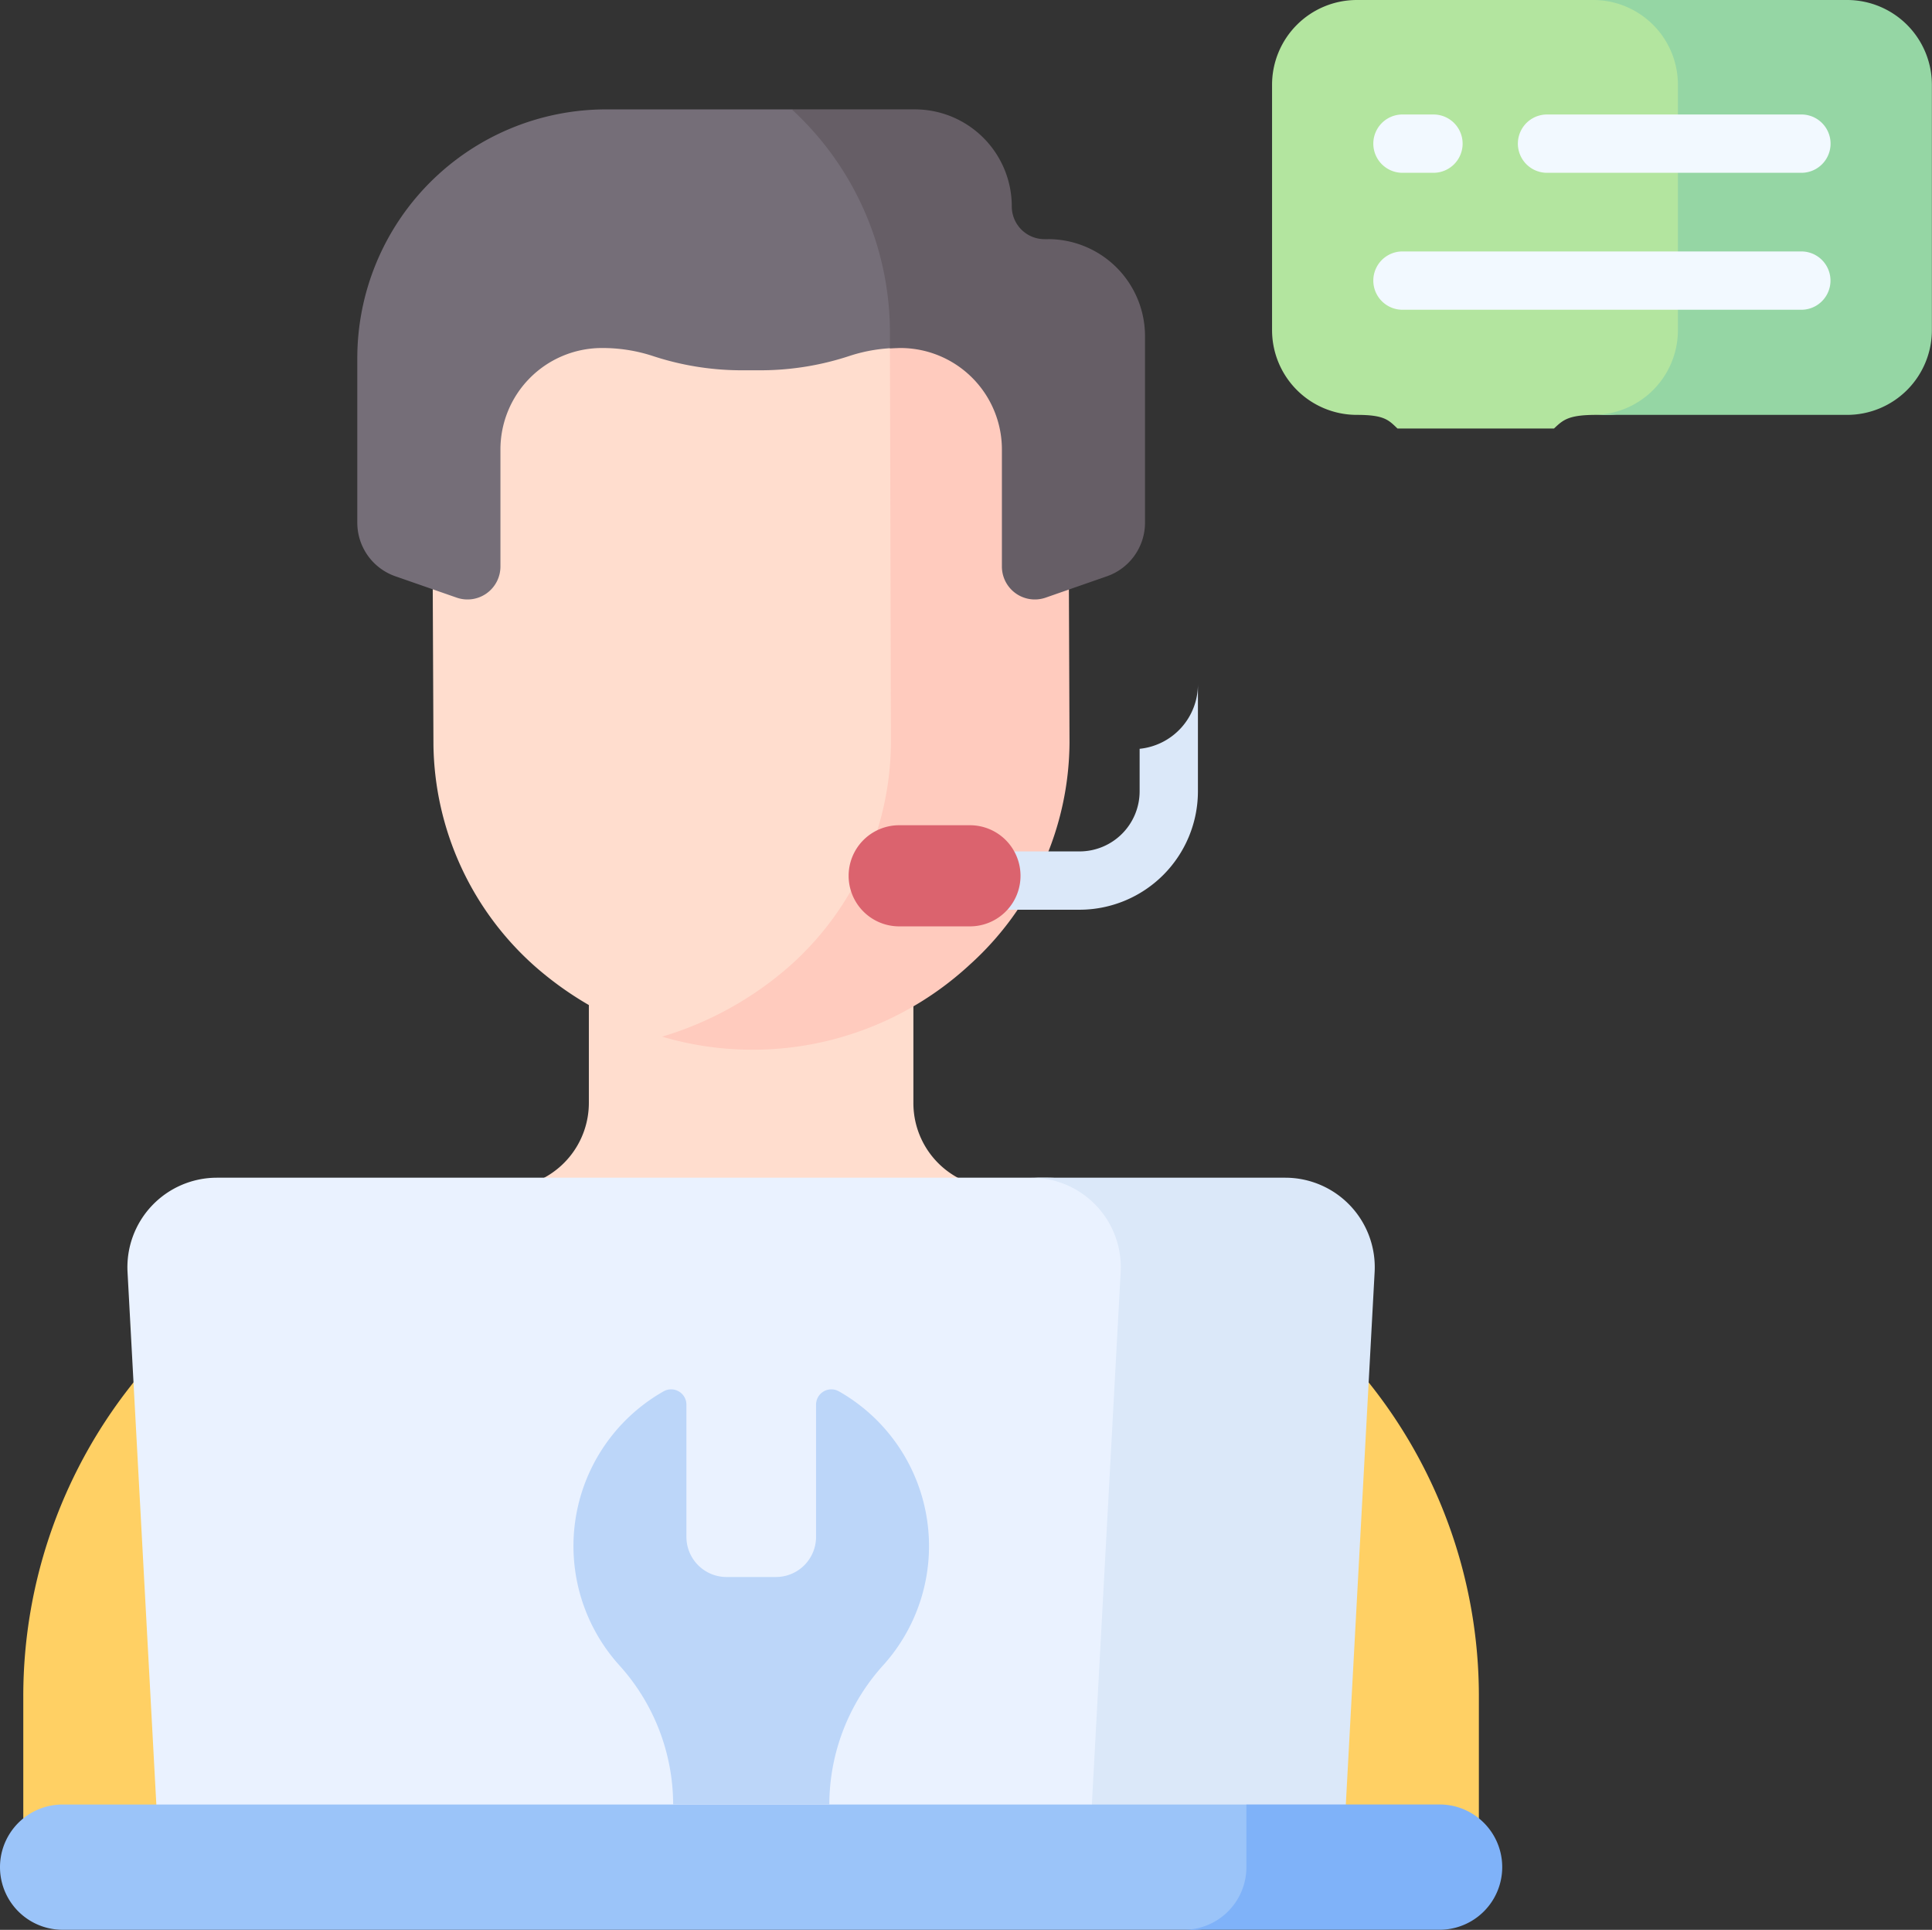
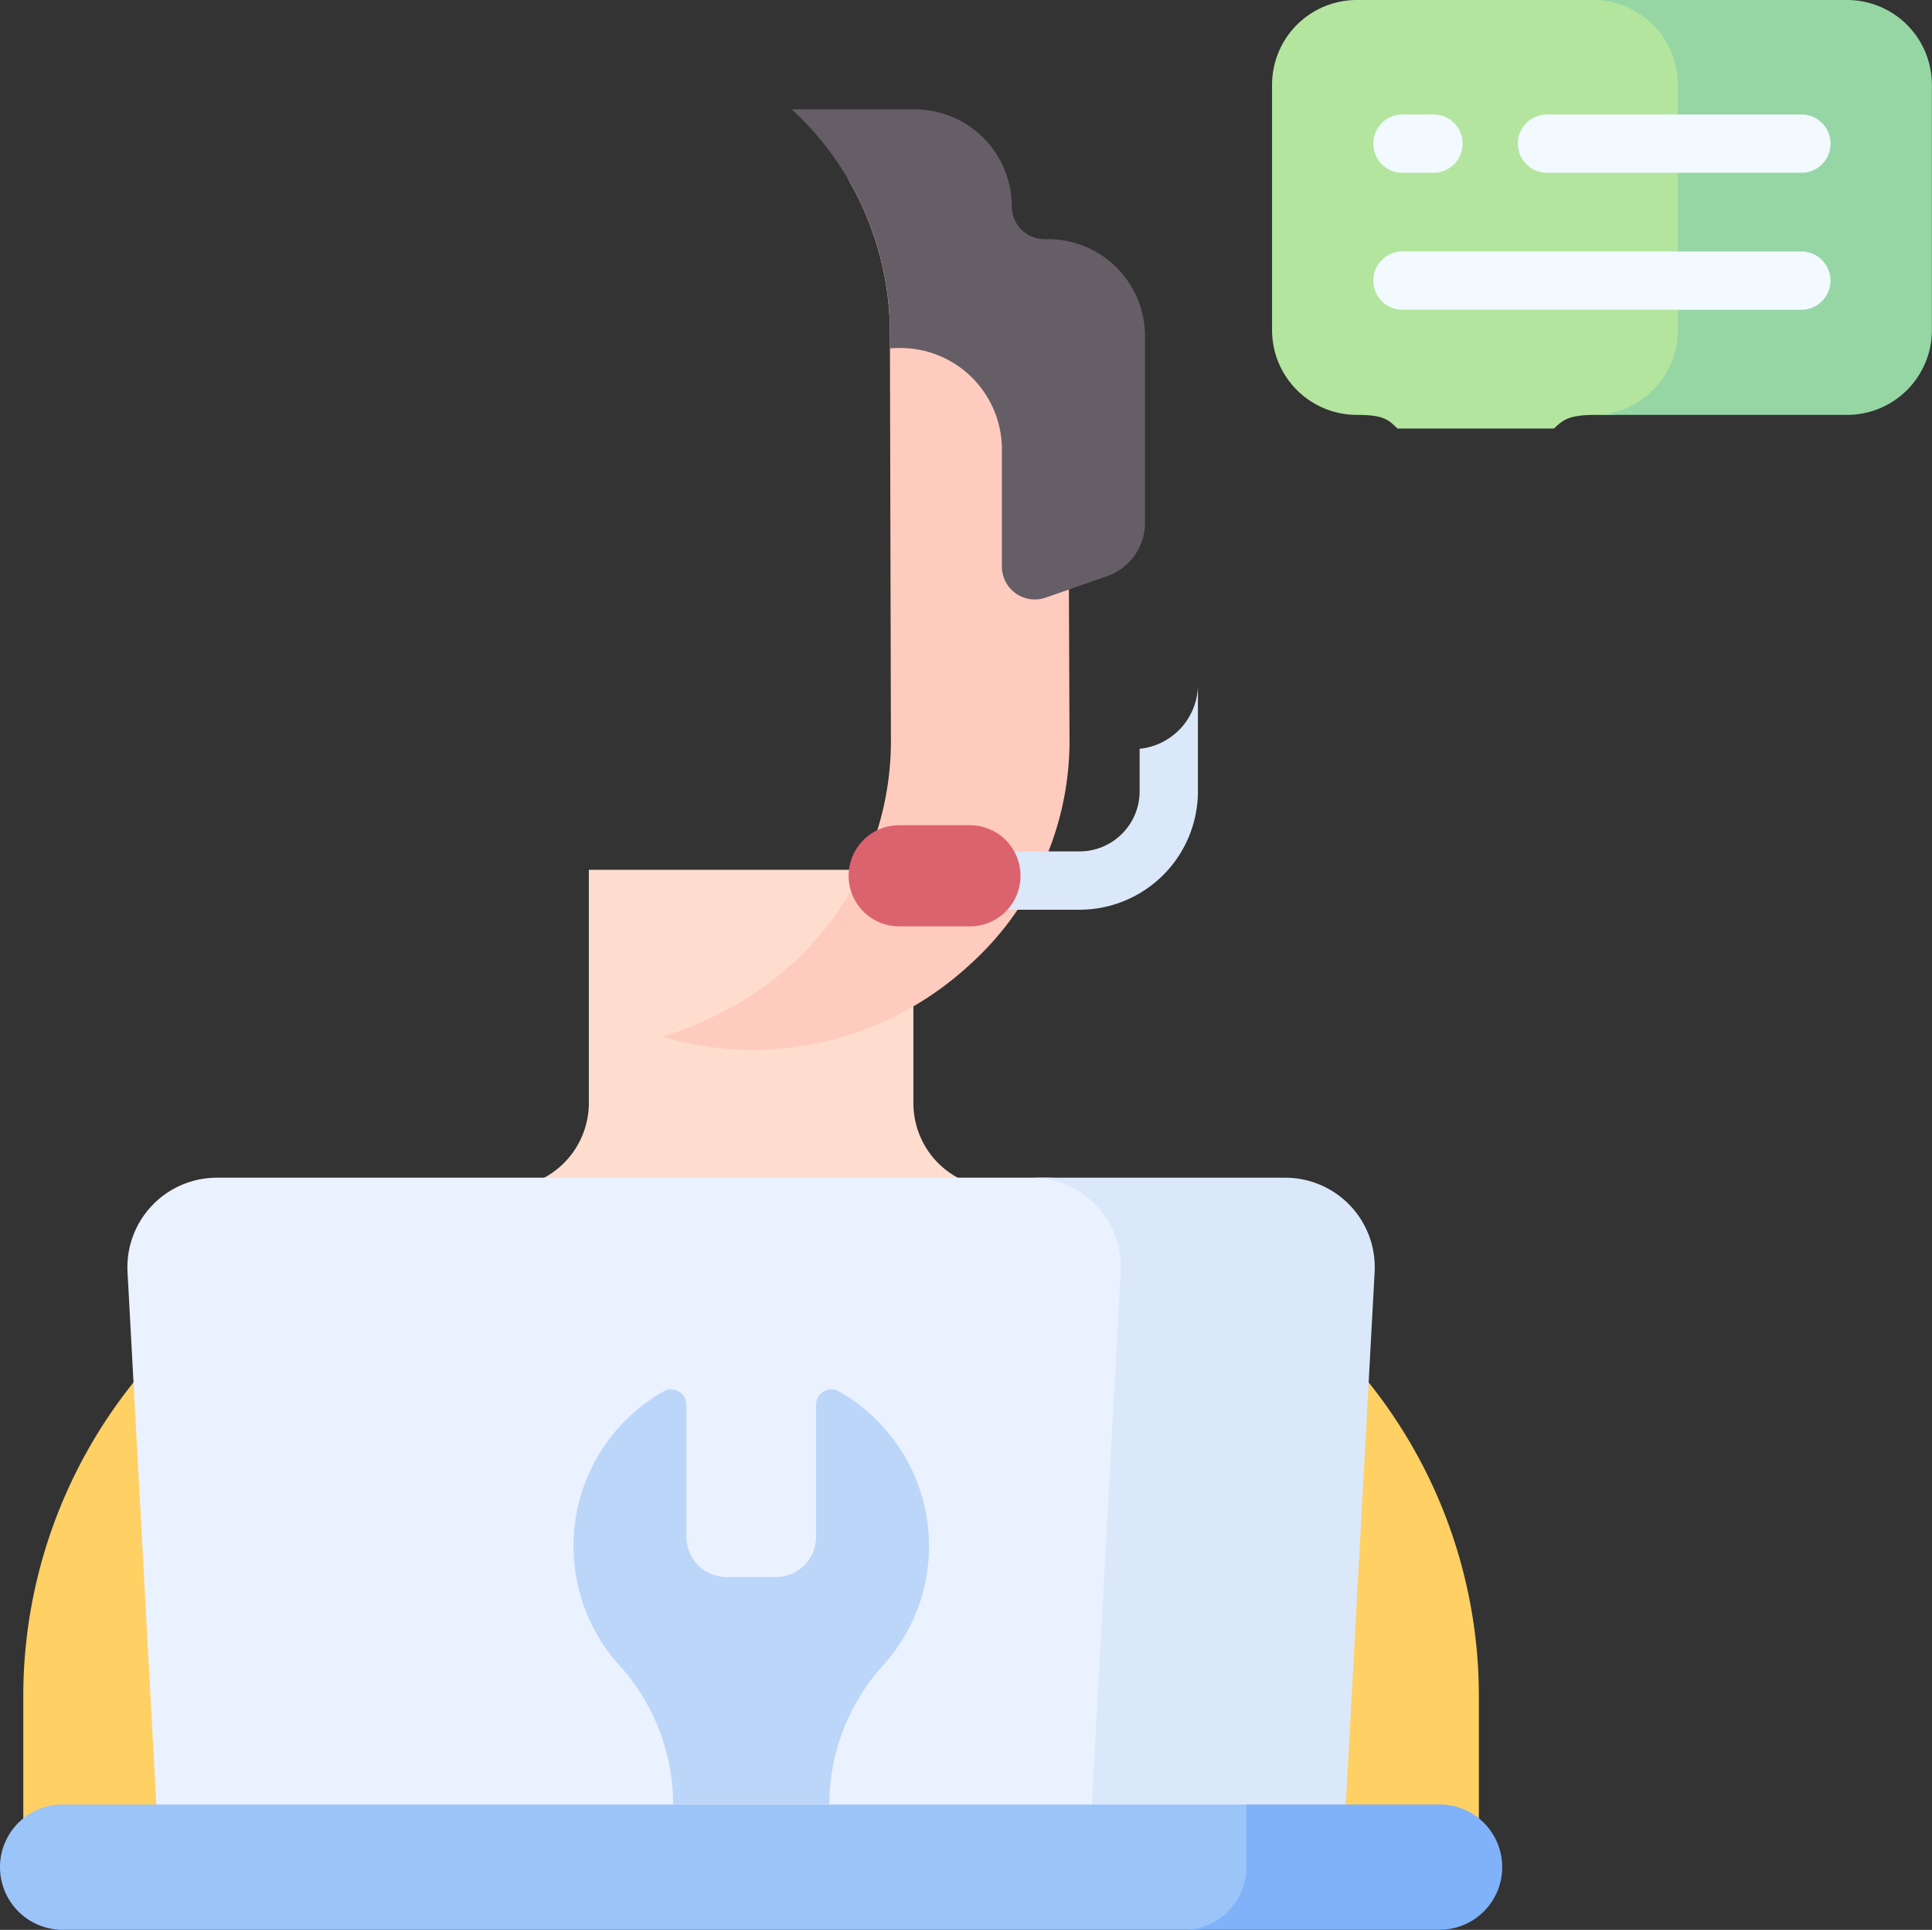
<svg xmlns="http://www.w3.org/2000/svg" id="Group_28242" data-name="Group 28242" width="67.866" height="67.78" viewBox="0 0 67.866 67.78">
  <rect x="0" y="0" width="67.866" height="67.78" fill="#333333" stroke="none" />
  <g id="Group_28241" data-name="Group 28241" transform="translate(0 0)">
    <g id="Group_28236" data-name="Group 28236">
      <g id="Group_28232" data-name="Group 28232" transform="translate(44.684)">
        <path id="Path_7977" data-name="Path 7977" d="M348.862.322h-8.773A2.978,2.978,0,0,0,337.111,3.3v8.615a2.978,2.978,0,0,0,2.978,2.978c.972,0,1.116.182,1.427.478h5.5c.319-.3.5-.478,1.483-.478h.426a2.978,2.978,0,0,0,2.916-2.978V3.3A2.978,2.978,0,0,0,348.862.322Z" transform="translate(-337.111 -0.322)" fill="#b3e59f" />
        <path id="Path_7978" data-name="Path 7978" d="M431.146.322h-8.921A2.978,2.978,0,0,1,425.2,3.3v8.615a2.978,2.978,0,0,1-2.916,2.978h8.859a2.978,2.978,0,0,0,2.978-2.978V3.3A2.979,2.979,0,0,0,431.146.322Z" transform="translate(-410.943 -0.322)" fill="#95d6a4" />
        <g id="Group_28231" data-name="Group 28231" transform="translate(3.561 4.02)">
          <g id="Group_28228" data-name="Group 28228">
            <g id="Group_28226" data-name="Group 28226" transform="translate(5.074)">
              <path id="Path_7979" data-name="Path 7979" d="M412.223,32.7h-8.936a1.024,1.024,0,0,1,0-2.048h8.936a1.024,1.024,0,0,1,0,2.048Z" transform="translate(-402.263 -30.651)" fill="#f2f9ff" />
            </g>
            <g id="Group_28227" data-name="Group 28227">
              <path id="Path_7980" data-name="Path 7980" d="M366.093,32.7H365a1.024,1.024,0,0,1,0-2.048h1.089a1.024,1.024,0,0,1,0,2.048Z" transform="translate(-363.98 -30.651)" fill="#f2f9ff" />
            </g>
          </g>
          <g id="Group_28230" data-name="Group 28230" transform="translate(0 4.811)">
            <g id="Group_28229" data-name="Group 28229">
              <path id="Path_7981" data-name="Path 7981" d="M379.015,68.994H365a1.024,1.024,0,0,1,0-2.048h14.011a1.024,1.024,0,1,1,0,2.048Z" transform="translate(-363.98 -66.946)" fill="#f2f9ff" />
            </g>
          </g>
        </g>
      </g>
      <g id="Group_28235" data-name="Group 28235" transform="translate(0 30.552)">
        <g id="Group_28234" data-name="Group 28234">
          <g id="Group_28233" data-name="Group 28233">
            <path id="Path_7982" data-name="Path 7982" d="M154.038,241.933A2.982,2.982,0,0,1,151.619,239v-8.191h-11.4V239a2.989,2.989,0,0,1-2.419,2.929l2.817,3.78h10.605S154.255,241.975,154.038,241.933Z" transform="translate(-119.534 -230.813)" fill="#ffddce" />
            <path id="Path_7983" data-name="Path 7983" d="M57.312,341v-4.867a17.613,17.613,0,0,0-14.285-17.3c-.812-.156-22.561,0-22.561,0a17.613,17.613,0,0,0-14.285,17.3V341Z" transform="translate(-5.363 -307.11)" fill="#ffd064" />
            <path id="Path_7984" data-name="Path 7984" d="M66.117,312.374h-29.2a3.144,3.144,0,0,0-3.139,3.314l1.1,20.328h33.27l1.1-20.328A3.144,3.144,0,0,0,66.117,312.374Z" transform="translate(-29.298 -301.563)" fill="#eaf2ff" />
            <path id="Path_7985" data-name="Path 7985" d="M282.231,312.374H273.31a3.144,3.144,0,0,1,3.139,3.314l-1.1,20.328h8.921l1.1-20.328A3.144,3.144,0,0,0,282.231,312.374Z" transform="translate(-237.083 -301.563)" fill="#dbe8f9" />
            <path id="Path_7986" data-name="Path 7986" d="M44.142,480.654v-1.681l-.358-.521H2.2a2.2,2.2,0,1,0,0,4.4H41.941a2.2,2.2,0,0,0,2.2-2.2Z" transform="translate(0 -445.627)" fill="#9bc4f9" />
            <path id="Path_7987" data-name="Path 7987" d="M322.689,478.451h-6.784v2.2a2.2,2.2,0,0,1-2.2,2.2h8.986a2.2,2.2,0,0,0,0-4.4Z" transform="translate(-272.122 -445.627)" fill="#7fb2f9" />
          </g>
        </g>
        <path id="Path_7988" data-name="Path 7988" d="M160.922,383.05a7.3,7.3,0,0,1,1.884-4.881l.027-.03a6.247,6.247,0,0,0-1.577-9.6.537.537,0,0,0-.8.465v4.647a1.41,1.41,0,0,1-1.41,1.41h-1.734a1.41,1.41,0,0,1-1.41-1.41v-4.647a.537.537,0,0,0-.8-.465,6.247,6.247,0,0,0-1.577,9.6l.027.03a7.3,7.3,0,0,1,1.884,4.881Z" transform="translate(-131.79 -350.226)" fill="#bcd6f9" />
      </g>
    </g>
    <g id="Group_28240" data-name="Group 28240" transform="translate(12.551 3.841)">
      <g id="Group_28239" data-name="Group 28239">
        <g id="Group_28238" data-name="Group 28238">
          <g id="Group_28237" data-name="Group 28237">
-             <path id="Path_7989" data-name="Path 7989" d="M127.392,71.938a10.823,10.823,0,0,0,3.572-7.966l-.037-14.678a11.023,11.023,0,0,0-1.234-5.081,11.744,11.744,0,0,0-4.011-.736A11.064,11.064,0,0,0,114.554,54.5l.009,2.165.033,7.268a10.577,10.577,0,0,0,3.557,7.757,11.845,11.845,0,0,0,5.174,2.654A12.356,12.356,0,0,0,127.392,71.938Z" transform="translate(-111.921 -41.599)" fill="#ffddce" />
            <path id="Path_7990" data-name="Path 7990" d="M189.743,58.018A10.859,10.859,0,0,0,181.99,47.64a10.73,10.73,0,0,1,1.481,5.463l.036,14.348a10.579,10.579,0,0,1-3.492,7.787,11.957,11.957,0,0,1-4.546,2.539,11.232,11.232,0,0,0,10.819-2.539,10.579,10.579,0,0,0,3.492-7.787Z" transform="translate(-164.762 -45.209)" fill="#ffcbbe" />
-             <path id="Path_7991" data-name="Path 7991" d="M108.135,38.465h.776a9.987,9.987,0,0,0,3.095-.513,5.666,5.666,0,0,1,1.691-.272l0-.684a10.981,10.981,0,0,0-1.515-5.588h0a10.939,10.939,0,0,0-1.338-1.806l-.894-.3h-6.521a8.74,8.74,0,0,0-8.74,8.74v5.776A1.993,1.993,0,0,0,96.027,45.7l2.153.75a1.157,1.157,0,0,0,1.537-1.094l0-4.073a3.565,3.565,0,0,1,3.528-3.6h.043a5.667,5.667,0,0,1,1.757.272A9.986,9.986,0,0,0,108.135,38.465Z" transform="translate(-94.689 -29.301)" fill="#756e78" />
            <path id="Path_7992" data-name="Path 7992" d="M218.819,33.86H218.7a1.151,1.151,0,0,1-1.151-1.151,3.408,3.408,0,0,0-3.408-3.408H209.82a10.651,10.651,0,0,1,3.449,7.893v.5c.12-.007.241-.012.362-.011h.043a3.565,3.565,0,0,1,3.528,3.6l0,4.073a1.157,1.157,0,0,0,1.537,1.094l2.152-.75a1.994,1.994,0,0,0,1.338-1.883V37.267a3.407,3.407,0,0,0-3.407-3.408Z" transform="translate(-194.559 -29.301)" fill="#665e66" />
            <path id="Path_7993" data-name="Path 7993" d="M240.243,183.912v1.494a2.112,2.112,0,0,1-2.11,2.11h-6.305a1.024,1.024,0,0,0,0,2.048h6.305a4.163,4.163,0,0,0,4.158-4.158v-3.759A2.277,2.277,0,0,1,240.243,183.912Z" transform="translate(-212.762 -161.454)" fill="#dbe8f9" />
            <path id="Path_7994" data-name="Path 7994" d="M228.923,222.538h-2.57a1.776,1.776,0,0,1,0-3.551h2.57a1.776,1.776,0,0,1,0,3.551Z" transform="translate(-207.36 -193.844)" fill="#db636e" />
          </g>
        </g>
      </g>
    </g>
  </g>
</svg>